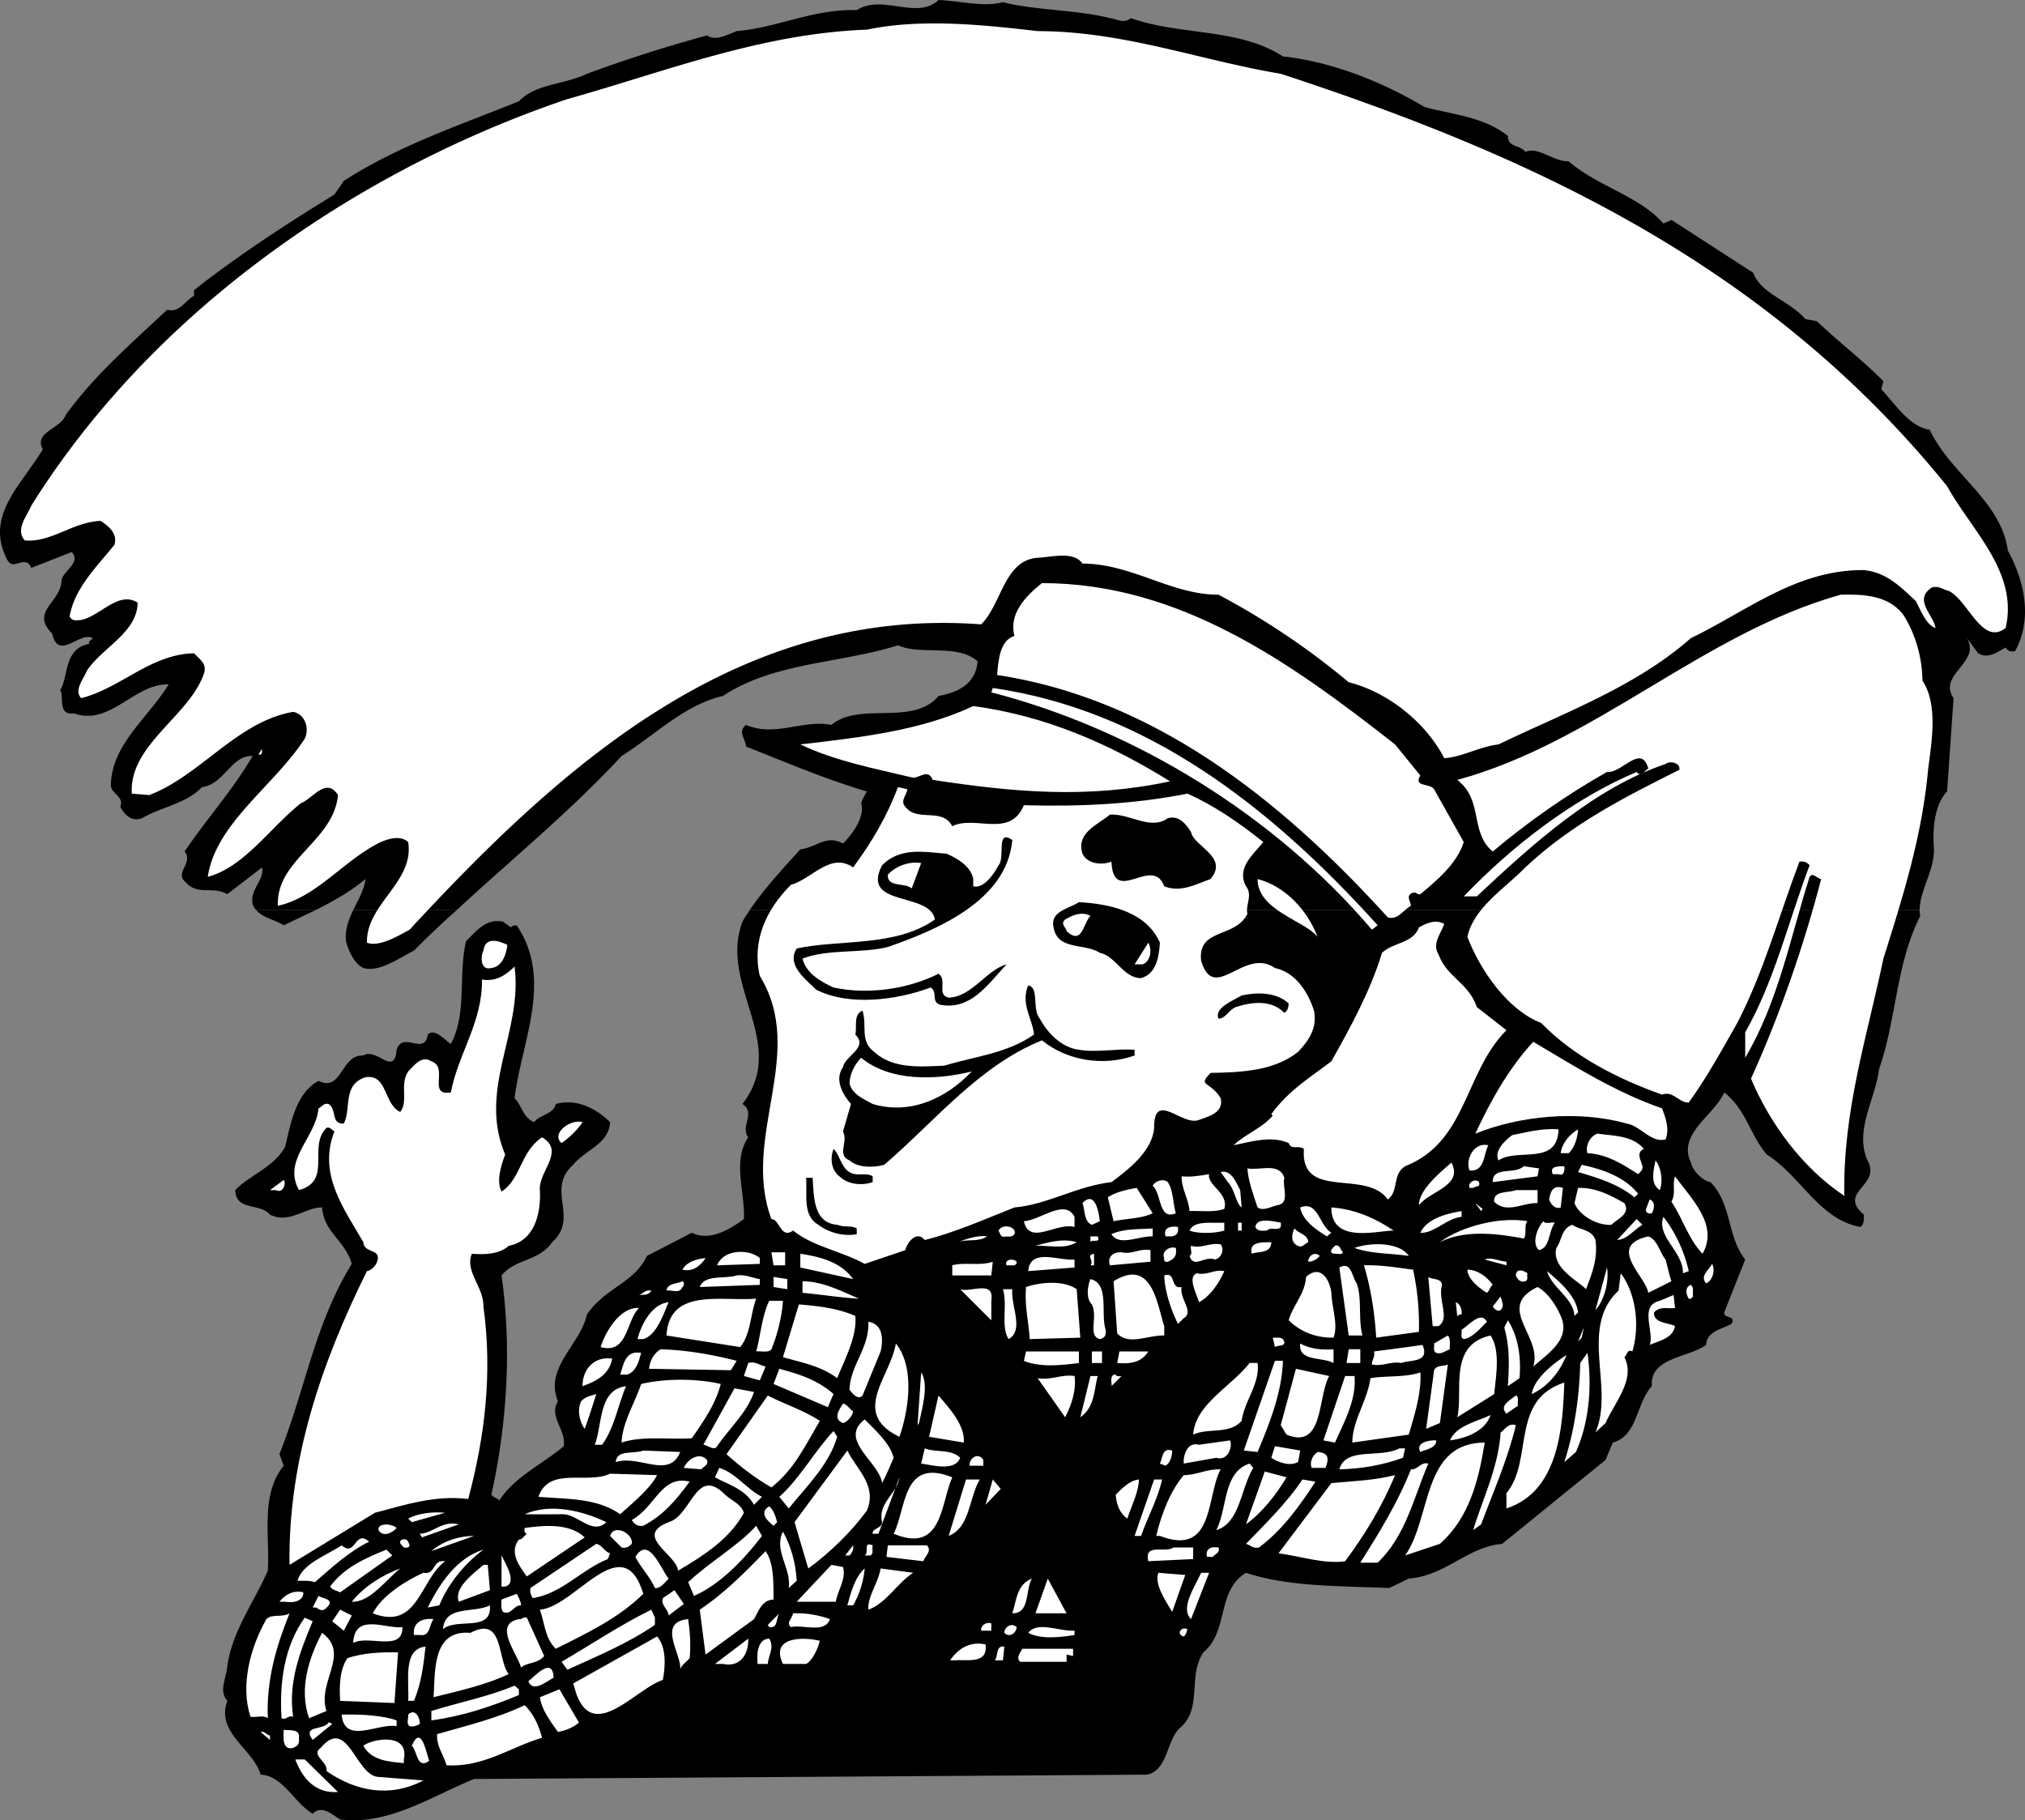
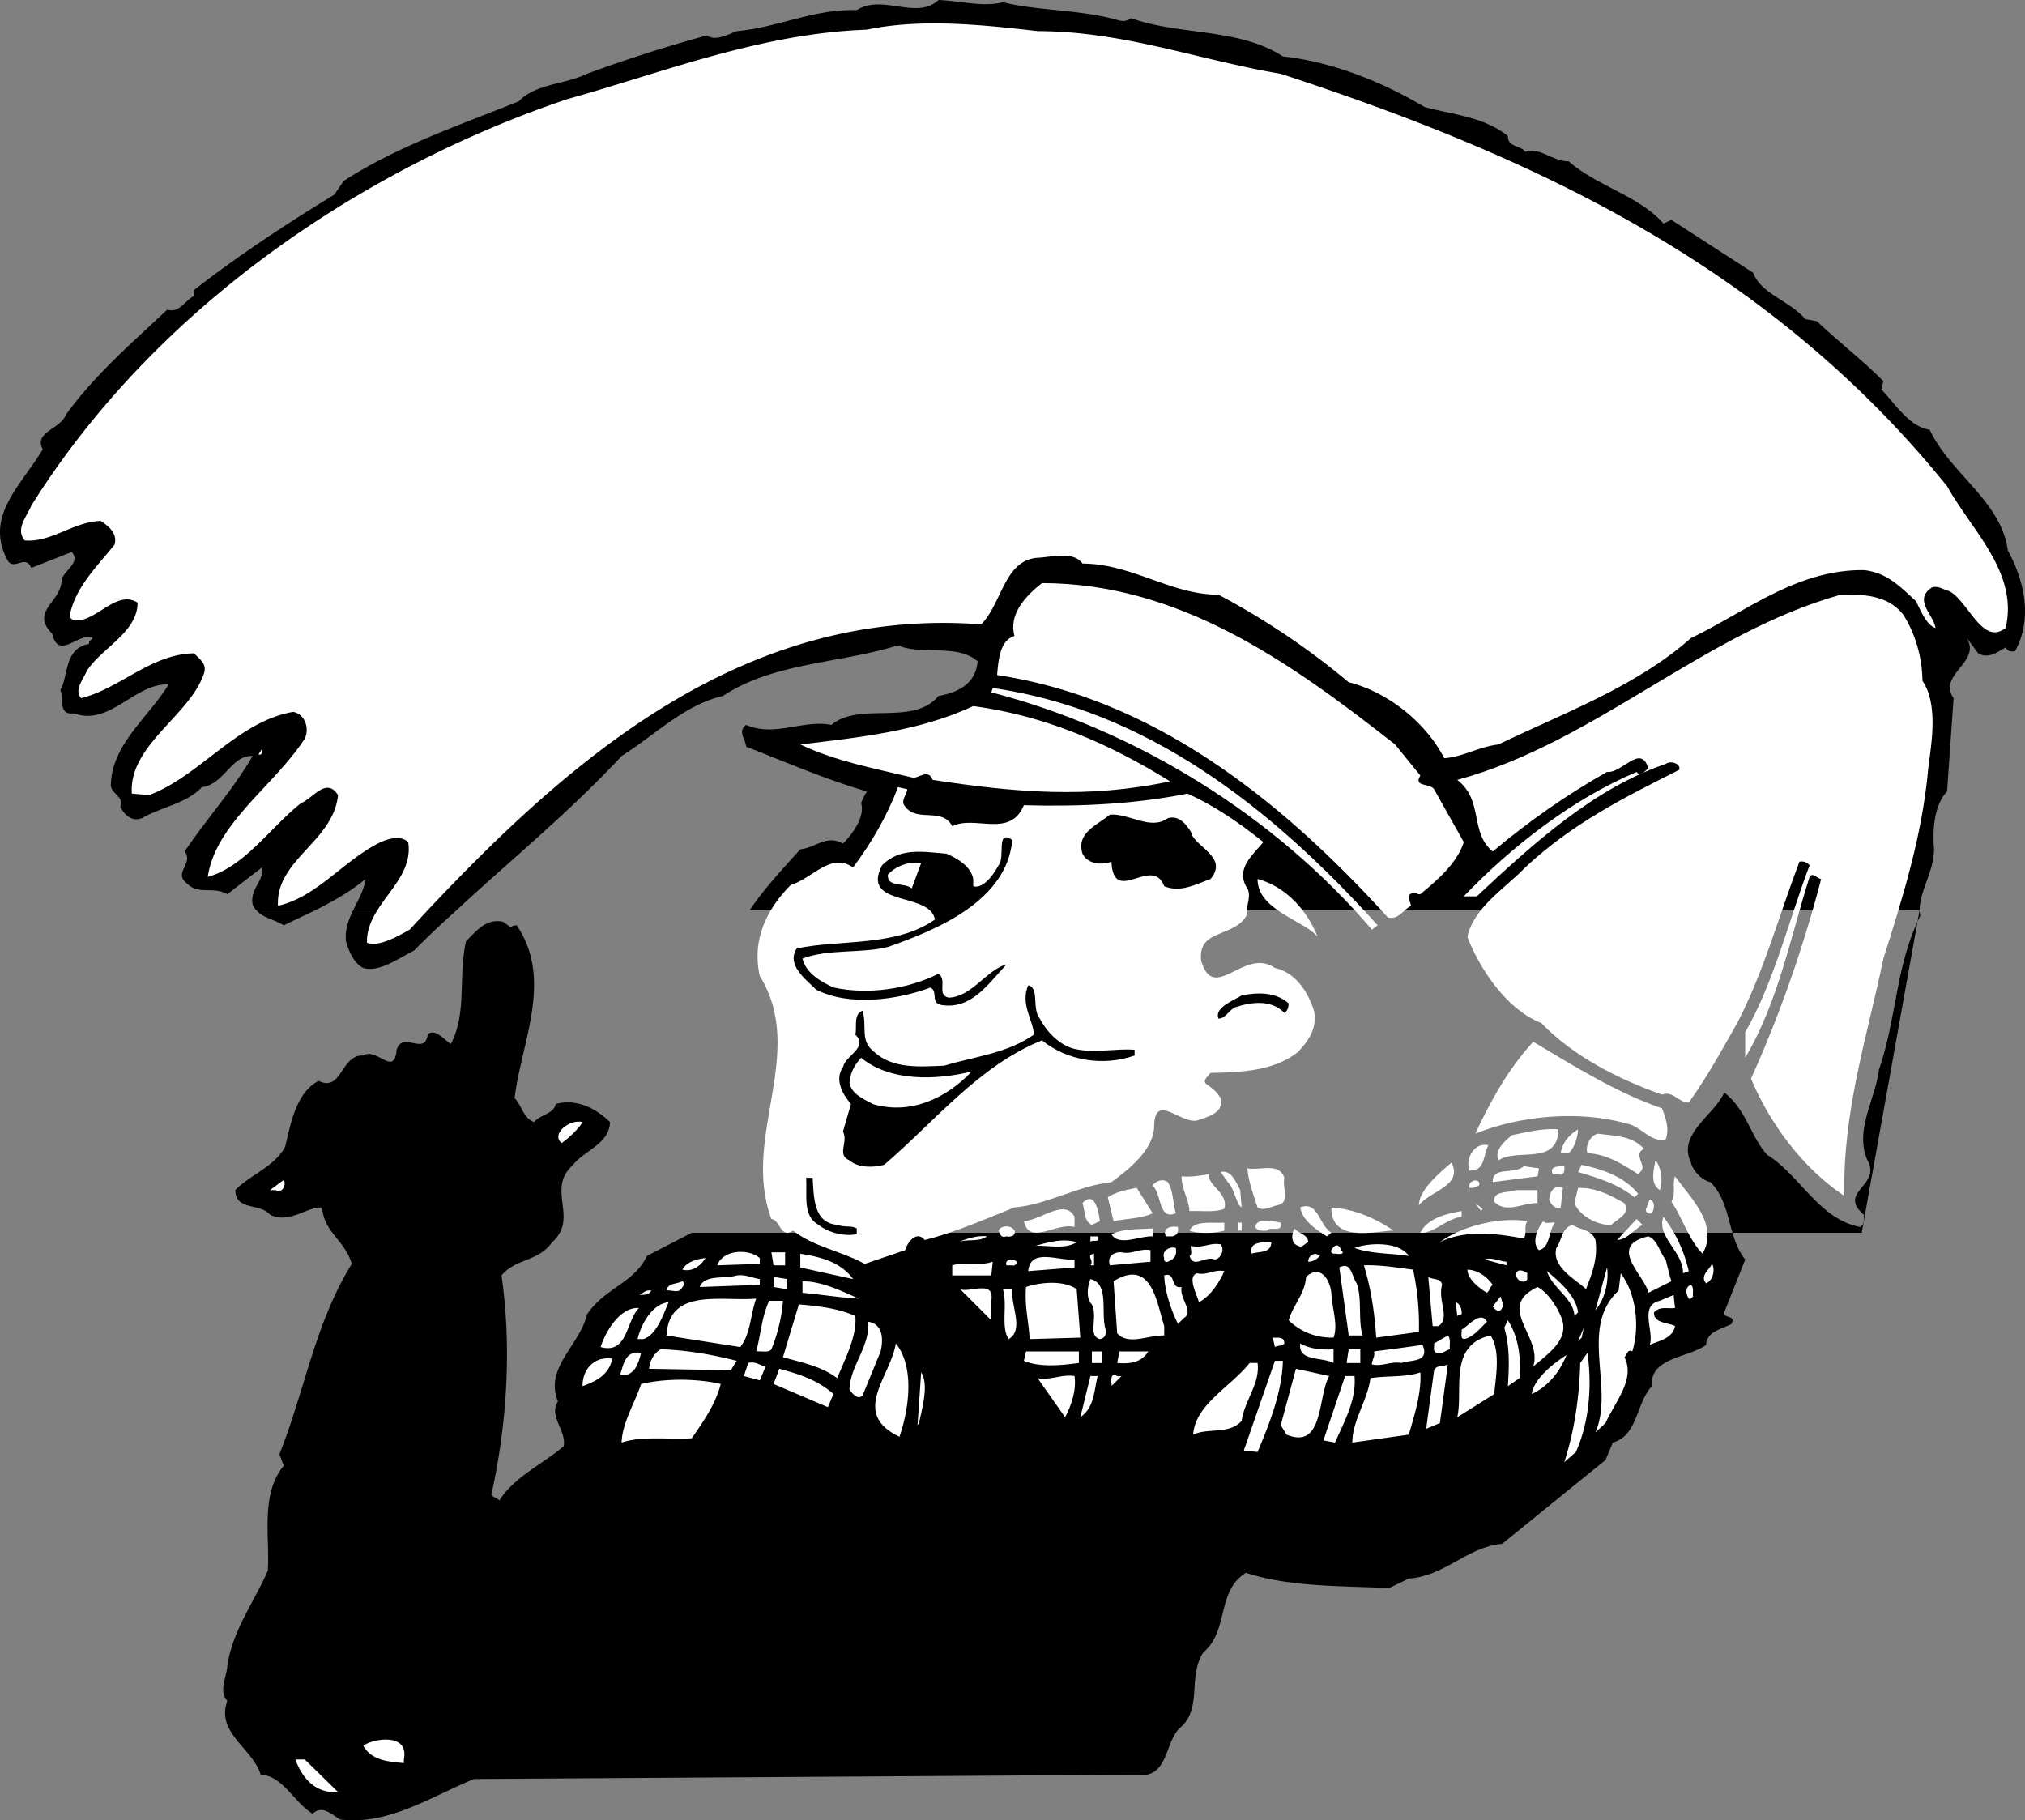
<svg xmlns="http://www.w3.org/2000/svg" width="279.893" height="251.61">
  <rect width="100%" height="100%" fill="#808080" stroke="none" />
-   <path d="M43.621 125.8c-1.492.716-2.972 1.4-4.402 2.098-1.277-.808-2.879-1.015-3.8-2.097h8.202m19.5-.001a127.099 127.099 0 0 0-5.902 5.598c-2.223 1.125-4.824 3.028-7 2.403-1.223-.578-2.023-2.278-2.398-3.703-.168-1.602.375-3.004 1-4.297h14.3m202.199-.001c.024.25.04.536.098.798-3.422 6.828-3.222 14.027-5.699 21.203-.523 4.222-3.426 8.422-1.598 12.597 1.973 3.528-4.226 4.325-.5 7.5-.027.727.075 1.325-.5 1.7-5.726-1.075-8.226-7.075-12.902-10-2.324-2.672-2.824-6.172-5.898-8.598-1.325 3.125-6.528 5.723-4.602 9.7.277 1.226 1.676 2.523 2.7 2.698 2.976 3.028 2.277 7.528 4.8 10.7l-2.898 7.3c-.125.926 1.675.325 1 1.602-1.325.723-3.426 1.023-3.5 2.898-2.528 1.825-7.825 1.727-7.5 5.7-2.227 2.425-1.926 6.828-5.403 7.8l-1 2.403-14.297 11.597c-4.828.426-7.828 4.426-12.902 4.801l-2.7 1.301c-6.823-.277-14.023-.176-19.8-2.102-4.125 2.528-2.324 8.028-5.898 11-2.227 3.426-.028 7.825-3.301 10.5-1.824 1.825-1.625 5.825-4.5 6.403l-93 .597c-5.926 2.426-11.824 6.426-18.5 5.602-1.125-.676-2.524-2.074-3.801-.8-2.523-1.477-4.125-5.274-7.2-5.4-1.023-3.577-6.226-5.777-4.6-10.202-1.223-1.375-.126-3.172 0-4.797.675-4.875 3.675-8.778 5.6-13.203.274-4.973-1.023-10.575 2.2-14.5L38.621 201c3.575-8.977 4.875-17.977 10-26.3-.925-3.274-3.828-4.274-4.101-7.802-2.227-.074-4.524 2.325-7.2 1-1.425-1.675-4.726-.472-4.8-3.398 1.976-2.074 5.375-3.176 6.898-6 .778-3.277 1.477-7.375 4.602-9.102 3.273 1.625 3.074-3.675 6.199-3.5 1.875-1.175 4.277 3.028 4.602-.8.875-2.672 3.875.925 4.3-2.098.973-.977 2.375.824 3.2 1.3 2.273-4.374.972-9.277 2.097-14.202 1.477-1.473 2.778-3.172 5.102-2.7l1.101.801c.172-.273.473-.273.797-.3 5.078 7.527.676 16.027-.297 23.902.973.922 1.172 2.722 2.7 3.297.875-1.075 2.675-1.075 3-2.5 2.773-.774 5.472.527 7.5 2.5-.125 3.027-3.426 3.828-5.102 5.902-3.824 3.426.875 7.324-2.898 10.7-1.926 2.726-5.028 2.226-7 4.6 1.472 10.325.675 20.923-1.403 30.298.278.425.778.425 1.102.8 2.074-3.273 6.074-5.074 8.898-7.5.375-2.273-2.125-4.074-.797-6.199-1.925-4.676 3.075-7.773 4-12 2.575-3.773 6.473-4.273 8.297-8.101l6.203-3.2c2.473 1.227 5.274-.472 7.2-1.898.175-3.777-1.625-7.977.597-11.3-1.125-1.477 1.078-3.376-.797-4.602 6.473-8.375-3.328-16.375 0-25.2.301-.535.653-1.09 1-1.597h161.7" />
+   <path d="M43.621 125.8c-1.492.716-2.972 1.4-4.402 2.098-1.277-.808-2.879-1.015-3.8-2.097h8.202m19.5-.001a127.099 127.099 0 0 0-5.902 5.598c-2.223 1.125-4.824 3.028-7 2.403-1.223-.578-2.023-2.278-2.398-3.703-.168-1.602.375-3.004 1-4.297h14.3m202.199-.001c.024.25.04.536.098.798-3.422 6.828-3.222 14.027-5.699 21.203-.523 4.222-3.426 8.422-1.598 12.597 1.973 3.528-4.226 4.325-.5 7.5-.027.727.075 1.325-.5 1.7-5.726-1.075-8.226-7.075-12.902-10-2.324-2.672-2.824-6.172-5.898-8.598-1.325 3.125-6.528 5.723-4.602 9.7.277 1.226 1.676 2.523 2.7 2.698 2.976 3.028 2.277 7.528 4.8 10.7l-2.898 7.3c-.125.926 1.675.325 1 1.602-1.325.723-3.426 1.023-3.5 2.898-2.528 1.825-7.825 1.727-7.5 5.7-2.227 2.425-1.926 6.828-5.403 7.8l-1 2.403-14.297 11.597c-4.828.426-7.828 4.426-12.902 4.801l-2.7 1.301c-6.823-.277-14.023-.176-19.8-2.102-4.125 2.528-2.324 8.028-5.898 11-2.227 3.426-.028 7.825-3.301 10.5-1.824 1.825-1.625 5.825-4.5 6.403l-93 .597c-5.926 2.426-11.824 6.426-18.5 5.602-1.125-.676-2.524-2.074-3.801-.8-2.523-1.477-4.125-5.274-7.2-5.4-1.023-3.577-6.226-5.777-4.6-10.202-1.223-1.375-.126-3.172 0-4.797.675-4.875 3.675-8.778 5.6-13.203.274-4.973-1.023-10.575 2.2-14.5L38.621 201c3.575-8.977 4.875-17.977 10-26.3-.925-3.274-3.828-4.274-4.101-7.802-2.227-.074-4.524 2.325-7.2 1-1.425-1.675-4.726-.472-4.8-3.398 1.976-2.074 5.375-3.176 6.898-6 .778-3.277 1.477-7.375 4.602-9.102 3.273 1.625 3.074-3.675 6.199-3.5 1.875-1.175 4.277 3.028 4.602-.8.875-2.672 3.875.925 4.3-2.098.973-.977 2.375.824 3.2 1.3 2.273-4.374.972-9.277 2.097-14.202 1.477-1.473 2.778-3.172 5.102-2.7l1.101.801c.172-.273.473-.273.797-.3 5.078 7.527.676 16.027-.297 23.902.973.922 1.172 2.722 2.7 3.297.875-1.075 2.675-1.075 3-2.5 2.773-.774 5.472.527 7.5 2.5-.125 3.027-3.426 3.828-5.102 5.902-3.824 3.426.875 7.324-2.898 10.7-1.926 2.726-5.028 2.226-7 4.6 1.472 10.325.675 20.923-1.403 30.298.278.425.778.425 1.102.8 2.074-3.273 6.074-5.074 8.898-7.5.375-2.273-2.125-4.074-.797-6.199-1.925-4.676 3.075-7.773 4-12 2.575-3.773 6.473-4.273 8.297-8.101l6.203-3.2h161.7" />
  <path d="M35.418 125.8c-.226-.23-.39-.48-.5-.8-.422-2.074 1.676-3.375 1.301-5.102l-4.8 3.7c-2.024-1.172-4.024.226-5.7-1.598-1.723-1.375 1.074-2.676-.2-4.3 3.075-4.575 6.575-8.376 9.4-13.2-2.923-.176-3.923 3.926-7 4.3-2.223 2.325-5.626 2.723-8.298 4.298-1.425.527-2.425-.473-3-1.598.575-1.375-1.226-1.777-1.3-2.902.074-5.672 5.074-9.274 8-14-4.727-.172-8.125 5.828-13.102 4-2.324.328-1.324-2.375-1.898-3.2 1.175-1.875.472-5.773 4-6.398-.125-.375.375-.574.5-.8-1.825-.977-4.727 3.226-5.602-.602-3.125-3.172 1.277-4.274 1.3-7.5.376-1.274 2.677-2.375 1.4-3.797L4.32 78.5c-.825-1.977-2.426.523-3.301-1.102-3.227-6.074 1.976-10.375 4.898-15.3-1.324-2.375 2.477-2.774 3.203-4.797 4.075-5.578 8.973-9.778 14-14.5 1.672.523 2.473-1.278 3.7-1.903v-.8c6.074-4.774 12.972-9.274 19.398-13.2l1.3-1.898c7.575-4.875 15.977-7.676 24.2-11 2.375-2.477 6.277-2.277 9.402-3.8a200.878 200.878 0 0 1 16.6-5.303c1.176.825 2.777-.074 4.102-.597 5.675-.477 10.574-3.078 16.597-2.903C121.996-.875 126.696 2.824 129.72 0c2.977.125 6.277 1.023 8.902.3 4.375 1.126 9.973 1.024 14.797 2.2.977.125 1.875.824 2.903 0 6.675 2.426 14.875 1.324 21 5.3 6.773.723 13.773 3.524 19.597 7 3.778 1.024 8.176 1.325 11.5 4-.023 1.626 1.778 1.223 2.403 2.2 1.875-.777 3.773 1.324 6 1.3 4.074 3.524 9.675 4.723 13.097 8.598l1.102-.5 11.3 7.301c1.075 2.926 4.973 3.824 7.2 6.399l1.601.3c2.973 2.825 6.375 5.426 9.2 8.301l-.301 1.102c1.773 1.824 3.875 5.222 6.699 5.597 2.875 6.125 9.875 9.825 10.8 16.7 2.274 4.125 3.477 9.425 1 13.902-.523.125-1.023.023-1.3-.5-1.125.625-2.426 1.625-3.8.8l-1.798-2.402c2.672 3.528-3.925 5.227-1.601 8.602l-.899 12.898c-1.828 1.926-2.027 5.426-1.8 8-.028 3.118-1.93 5.547-2 8.403h-161.7c2.032-3 4.61-5.762 7-8.403 2.274-.273 3.575-2.074 5.899-.8 1.375-1.375 3.074-3.774 2.5-5.598a9.71 9.71 0 0 1 .8-1.602c-5.726-1.675-11.527-4.175-16.699-6.199-.027-.976-1.226-2.074 0-3 3.973 1.727 7.875-.773 11.797 0 3.875-3.273 11.278.227 14.801-4 2.676-.476 5.176-1.676 5.402-4.8-2.828-2.473-7.828-.774-11-2.2-8.027 2.524-17.125 2.324-24.203 7-5.324 1.227-9.422 5.426-14 8.301-7.3 7.855-15.265 14.309-22.797 21.3h-14.3c.71-1.468 1.52-2.816 1.699-4.3-2.188 1.816-4.54 3.11-6.899 4.3h-8.203" />
  <path fill="#fff" d="M143.418 4.3c11.977.024 22.375 4.024 33.602 5.9 33.976 11.124 67.074 26.023 92.101 57 3.473 6.226 9.875 11.925 8.098 19.6-3.223 2.524-5.125-3.675-7.8-5.1-.825-.177-1.423-.774-2.4-.5-2.624 1.726.274 3.823.5 5.6-1.226-.374-2.023-2.374-2.698-3.702-2.325-2.172-4.125-3.973-7.2-4.297-9.328-.078-16.226 5.722-23.902 9.398-7.625 6.727-17.523 10.324-26.598 14.7-2.726.324-4.925 1.726-7.5 1.902-2.625-5.078-7.925-9.176-13.203-10.5a103.75 103.75 0 0 0-18-12.102c-6.523.024-11.922-4.273-18.797-4.3-1.226-1.774-4.328-.876-6.203-.801-4.625.328-4.922 6.328-7.797 9.203-33.226-2.477-57.425 18.824-79 42.199-1.828 1.023-4.328 2.426-5.902 1.8-.125-5.374 6.574-8.374 5.7-13.902-1.024-.972-2.723-.472-3.798 0-5.027 2.426-8.828 7.625-14.203 8.801-.324-6.375 7.676-8.875 8.301-15.3-1.625-2.575-3.523.527-5.098 1.101-4.328 3.426-7.828 8.824-12.902 10.2 1.074-7.376 9.176-12.575 13.402-19.102.672-1.375.075-3.375-1.601-3.7-7.727 1.325-12.824 8.825-19.899 11.5l-2.402-.199c-.426-6.773 8.074-10.773 10-16.699.375-1.277-.625-1.875-1.398-2.7-6.028.126-10.125 4.825-15.602 6.2-1.023-1.074.277-2.574.8-3.8 2.075-3.177 6.977-5.274 7-9.4-2.624-1.675-5.124 1.825-7.8 2.4-.625.023-1.223.226-1.598-.5.672-3.876 3.672-6.774 6.2-9.9.472-1.577-.825-2.577-1.903-3.3-3.824.125-6.824 3.023-10.5 2.7-1.324-1.575.278-3.274.903-4.802C21.395 42.625 49.895 23.324 78.418 13.7c13.477-3.773 26.778-9.074 41.403-9.601 7.472-1.575 16.074-.672 23.597.203" />
  <path fill="#fff" d="m192.82 102.898 3.5 4.301c-1.027 1.625 1.376 1.024 1.899 1.899l4.102 7.3c-.926 2.926-3.625 5.227-6 7.2-.426.125-.625-.375-1-.2-1.125.325-.325 1.227-.301 1.801-1.125.625-1.824 2.024-3.2 1.602-15.226-16.778-32.726-30.278-54-33.5.176-2.078.376-4.778 2.399-5.403-.824-2.972 1.477-5.472 3.8-7.3 18.977.027 34.177 10.828 48.802 22.3" />
  <path fill="#fff" d="M263.02 84.898c1.773 2.727 2.676 6.125 2.699 9.2 2.176 3.226 1.277 8.425.8 12.101-.823 9.324-3.523 17.824-6.198 26.301-2.227 10.723-5.625 21.023-5.403 32.8-5.824-3.874-10.324-10.077-12.898-16.202 3.976-8.774 7.273-18.274 9.699-27.598-.625-.074-1.125-.977-1.598-.3-2.625 8.226-4.328 17.323-8.902 25v-3.5c4.074-7.177 5.977-15.376 8.902-23.102-.425-.473-.828-.575-1.402-.5-2.824 7.425-4.926 15.226-8.598 22.3-2.125 3.727-4.125 7.426-6.703 11-1.422.028-2.125-1.675-3.699-1.097-6.125-2.176-12.223-5.278-16.7-9.903-4.624-1.773-8.425-7.273-10.198-11.898.875-4.074 5.175-6.676 8-9.602 6.472-6.074 13.875-9.773 21.3-13.5.172-.972-1.328-1.273-1.902-.8-9.824 3.328-18.223 10.925-26.098 18.3h-1.8c6.675-6.972 15.074-13.472 23.898-17.199.477.727 1.074-.074 1.602-.5-1.028-3.476-3.625.727-5.7.5-5.527 3.125-10.828 6.824-15.8 11-3.227-2.676-1.227-7.074-4.903-9.898 19.078-5.176 33.977-20.278 53-25.602 2.977-.074 6.477.024 8.602 2.7m-72.602 42.999-.797.602c-13.425-15.777-32.726-27.676-52.601-32.8l.199-.602c21.074 3.027 38.277 16.226 53.2 32.8" />
  <path fill="#fff" d="M161.719 108c-11.324 2.426-21.523 1.523-32.8-.2-.626-1.577-1.825-.277-2.7-.3-5.324-1.277-10.723-2.277-15.598-4.602 8.274-.972 16.575-1.875 23.899-5.3 9.976 1.328 18.875 5.226 27.199 10.402M36.02 104.3h-.301l.5-.8c-.023.324.074.625-.2.8" />
  <path fill="#fff" d="M125.418 109.098c-.125.828-1.023 1.625-.297 2.402 1.672 2.223 5.075.023 6.5 2.7 3.172-1.575 7.973 1.726 9.899-2.9 7.875.223 15.476-.175 22.601-1.6 3.672 1.624 7.172 4.023 10.5 6.698-1.527 1.825-3.726 3.625-2.402 6.102.977 1.223-.125 2.723.2 3.8-1.626 3.423-6.923 1.923-6.4 6.5 1.774 6.024 5.977-1.976 10.2 1 2.875.626 4.574 3.325 5.402 5.9.473 2.425-.726 4.124-2.203 5.698-3.324 2.625-7.722 2.825-12.097 2.903-.426.523-1.227 1.125-.5 1.597.875.625 1.375 1.028 1.898 1.903.477 2.023-1.723 2.523-3 3-2.324.922-6.223-4.176-6.2 1.097-.226 3.227-3.624 5.825-5.898 7.5-4.726.528-8.925 3.125-13.402 3.5-4.125 1.625-8.125 3.426-12.398 4.5-1.125-1.375-2.426.325-2.7 1.403l-5.601 1.898c-3.227-1.773-7.125-2.375-9.899-4.601-1.726 1.226-1.828-1.575-3-1.598-4.226-11.375 4.973-22.875-1.601-33.602-1.125-4.875.875-9.175 4.3-12.597 2.876-.778 5.473-4.578 8.598-2.403 2.578-3.472 4.676-7.074 6.203-11.097l1.297.297" />
  <path d="M161.418 113.098c1.578-.473 2.578.925 3.203 1.902.375 2.023 5.274 3.426 2.7 6.5-2.028.723-4.125 1.926-6.403 1-1.625-4.375-7.023 2.824-7.297-3.402-1.328.527-3.328.328-4-1.098-.925-2.875 2.075-3.977 3.797-5.402 2.778-.172 5.578 2.226 8 .5m-21.5 3c-.722 8.425-10.422 12.425-17.199 14.8-3.723.926-8.223.227-11.8 1.602.476 2.023 2.577 3.223 4.3 4 4.777 1.023 10.277.223 14.5-1.902 1.277.828-.324 2.925 1.402 3.3 3.172-.074 5.274-3.875 8-4.597-2.625 2.824-4.925 6.324-9.101 5.597-1.426-.375-.324-1.773-1.399-2.398-4.625 1.723-11.226 2.625-15.8.3-1.625-1.577-4.125-3.476-2.7-5.702 5.973-1.274 13.672-.172 19.098-4-.625-3.875-10.324-1.672-7.3-7.5 2.476-2.473 5.577-1.875 8.902-1.598 1.472.625 3.375 1.723 3.699 3.5v1c1.375.426 2.875-1.676 3.5-2.902.976-1.075-.426-5.075 1.898-3.5" />
  <path fill="#fff" d="M126.02 122.8c-1.024-.874-3.426-.077-3.301-1.902 1.176-1.273 3.074-1.875 4.602-1.597l-1.301 3.5m56.101 6.699c-1.828-2.277-8.328-3.676-8.3-8 3.875 1.023 6.875 4.324 8.3 8" />
-   <path d="M160.32 130.3c-.124 2.024-.527 4.325-2.601 4.9-2.426.023-3.523-3.075-5.7-3.5-2.124-1.376-5.823-.274-6.398-3.5-.527-2.274 2.172-2.575 3.5-3.5 4.075.226 9.274 1.226 11.2 5.6" />
-   <path fill="#fff" d="M150.719 126.598c-1.023 1.027-1.125 4.125-3.3 2.101-.024-.476-.923-.976-.2-1.601.977-.575 2.277-1.172 3.5-.5m48.902 1.102c-.425 1.323-1.726 2.726-.8 4.198 1.175 3.227 4.175 3.926 5.3 7.301l4.098 3.2c-5.824 5.824-5.426 15.425-14 18.8-1.824 1.125-.824 3.426-2.398 4.602-3.028-4.278-12.125.222-11.602-7-.824-.578-1.723.222-2.098-.801-2.425-1.074-5.226-.176-7.601.3 1.476-1.476 3.976-2.374 5.398-4.1l-.199-.2c2.375-3.277 5.375-5.074 8.3-7.3 2.677-4.774 5.376-9.677 7-15 1.575-1.477 4.274-1.274 5.102-3.5.973-.575 2.274-1.177 3.5-.5m-129.5 2.898c-.125 1.328-.726 3.027-2.203 3.203-1.523.422-1.523-1.578-1.097-2.403.273-1.972 2.074-1.375 3.3-.8m87.797 2.702h-1.097l1.898-3c.574 1.024.277 2.626-.8 3M69.82 159.598c-.624 1.625-1.226 3.726-.5 5.101 2.676-1.676 2.575-5.476 5.598-7.5 3.278 1.926-.523 4.727-.297 7.301.172 3.223-.726 7.023-4.3 7.7-1.325 1.226-3.528 1.226-5.102 1.1-1.023 2.423 1.676 4.626 1.602 7.298 1.273 9.328.175 18.027-2.102 26.601-4.523-.574-8.824.824-12.898 1.899L40.02 216.3c-.227-14.477 4.476-28.078 10.699-40.602.574-.074 1.176-.676 1.402-1.3.672-1.876-1.828-1.075-1.902-2.7-2.625-4.574-6.324-9.375-4-15.3-.426-.274-.625-.676-1.098-.5-2.625 2.624.875 7.324-3.8 8.601-2.325-4.176 2.375-7.277 2.699-11.3.476-.177.676-.774 1.398-.602 1.176.726.278 2.828 2.102 2.703 1.074-2.078-.227-5.375 3-6.403 3.074-.472 2.476 3.727 4.8 4.801 1.176-1.476-.124-3.773 1.098-5.601.875-.875 1.875-2.274 3.203-1.399 2.473.824-.625 4.824 2.7 4.301.972-5.277 4.375-9.676 4.3-15.602 1.875.325 3.274-.574 4.5-1.8 1.172 9.027-5.125 16.925-1.3 26" />
  <path d="M143.719 140.8c1.074 2.024 3.074 4.024 5.402 4.298 2.375.425 5.172-.172 7.7 0v.8c-4.325 1.528-9.325.727-12.801-2.097-8.727 3.523-14.727 11.125-21.801 17.199-1.523.426-3.625.426-4.8-.602-1.825-.773-.126-2.472-.9-4l1.102-3.8c-1.125-1.274-2.328-3.375-1.101-5.098.273-1.574 3.574-2.676 1.699-4.5.277-1.074-.324-2.777 1-3.3.676 2.226-.426 4.124 1.602 5.698 2.675 2.426 6.472 2.028 9.699 1.903 4.176-1.278 8.676-1.676 12.398-4.301-.125-1.977-1.922-4.277-.797-6.8 1.575.323.473 3.226 1.598 4.6m34.402-2.1c-.027.523-.125 1.023-.601 1.3-1.727-1.777-4.324-1.574-6.7-.8-.925.323-1.425 1.624-2.402 1.6-.625-1.476 1.977-2.476 3.203-3.202 2.172-.473 4.774-.473 6.5 1.101" />
  <path fill="#fff" d="M229.719 153.2c.477 1.226 1.074 2.823.5 4.3-2.023.523-3.426-1.875-5.398-2.2-6.625-1.874-14.825-1.077-20.903 1.4 2.078-4.477 4.578-8.977 8-12.7 5.778 3.426 11.477 7.023 17.801 9.2m-95.399-5.102c-3.624 3.828-8.624 6.027-13.699 4.5-1.226-.672-2.925-1.375-3.203-2.899.078-1.375.676-2.476 1.602-3.5 3.976 3.324 10.375 3.125 15.3 1.899m-53.8 7c-.524.925-2.024 2.328-2.899 2.902-1.527-1.277 1.172-3.375 2.899-2.902" />
  <path fill="#fff" d="M215.418 156.098c-.125 5.125-5.722 2.527-8.297 4.3-.625-1.273.774-2.675 1.899-3.5 1.976-.375 3.976-.972 6.398-.8m1.402 3.3h-1.101c.176-1.375 1.176-2.574 2.402-3.3-.027.726-.328 2.425-1.3 3.3m10.398-.598c-1.125.524-.426 1.524-.2 2.4.075.523-.323.823-.6 1.1-2.126-1.374-4.325-2.777-7-2.902-.325-.875.277-2.375 1.402-2.699 2.273.324 4.773.227 6.398 2.102m-21.5-.501c-.723 1.325-.426 3.626-2.598 3.5-.625-1.476.575-3.976 2.598-3.5" />
-   <path d="M118.219 162.3c.777.126 1.676-.175 2.402.298v.8c-1.527.528-3.425.325-4.601-.8-1.125-.875-1.324-2.473-.801-3.797.977.922 1.074 3.222 3 3.5" />
  <path fill="#fff" d="M229.418 164.5c-1.422-.875-.824-2.875-.597-4.102.773.926 1.074 2.825.597 4.102m-33.297 2.098c-.027-1.973 2.575-4.274 4.5-5.899 1.672 3.227-3.027 3.926-4.5 5.899M226.418 165l-.5.5c-2.324-1.875-5.023-2.676-7.797-3.5l.5-1c2.875.625 5.875 1.625 7.797 4m-13.898-2.402-6.2.8c-.027-2.273 2.973-.972 4.301-2.199l2.098.301-.2 1.098m3.7-1.398c.074.523-.023 1.425-.8 1.1h-.798c-.527-1.175.875-1.077 1.598-1.1m-38.699 1.6c-.324 1.325.875 3.524-1 3.798-.926.226-1.926.828-2.7.3-.527-1.574-1.324-3.773-1.402-5.398 1.778.324 4.375-.875 5.102 1.3m-6.102 1.7.203 2.398c-.828-.574-.925-2.472-1.902-3.5l-1-1.398c1.477-.375 2.176 1.523 2.7 2.5m-4.298-2.2c-.328 1.524 2.774 2.626 2.098 4.798-1.426.527-3.223.226-4.8.3-.126-1.675-1.126-3.074-1.098-4.8 1.273.125 2.472-.075 3.8-.297M235.32 173.3c-1.925-1.976-2.726-4.874-4.3-7.202.676-1.172.074-2.375.5-3.5 2.273 3.125 6.074 6.726 3.8 10.703" />
  <path d="M112.32 162.8c.176 2.626.075 6.223 3.399 6.5 1.176.423 1.875.024 2.7.5v.798c-1.723.328-3.825-.172-5.298-1.297-2.226-1.278-1.527-4.078-1.703-6.5h.903" />
  <path fill="#fff" d="M38.121 164.5h-.8l1.898-1.402c.375.527-.125 1.925-1.098 1.402m124.399 3.2c-2.426 1.023-1.926-2.677-3.2-3.802.274-.574 1.376-1.074 2.098-.5.778 1.227.676 2.825 1.102 4.301m41.898-4.301c.278.727-.523.528-.797.801h-.5c-.328-.773.875-1.375 1.297-.8M159.32 167.7c-1.425.726-3.624.726-5.402 1.1l-.797-3.3c.973-.676 2.575-1.074 4-1.3l2.2 3.5m56.398-.802c-.824.325-1.426-.574-1.598-1.097.172-.977.473-2.078 1.899-1.602l-.301 2.7m8.801-.599c.875 1.524-.926 2.126-1.801 3-1.926.126-4.426-1.277-5.098-3l.5-2.1c2.473-.075 4.473 1.023 6.399 2.1m-12 0c-2.024-.077-4.324 1.524-6-.202-.125-1.575 1.976-1.172 3-1.598h3v1.8m-60.5 2.5-1.102.5c-1.125-.476-.922-1.976-1.297-3 1.774-1.874 2.274 1.423 2.399 2.5m76.3-1.1c-.425.124-.925-.075-.8-.602l.5-1.297c.875.324.574 1.422.3 1.898m-23.601-.301-.8-1.097 1 .797zm-21.301 3.5c-1.625-.972-3.422-2.273-3.699-4 2.477-.972 2.574 2.426 4.3 3.5l-.6.5M148.52 168.2v1.398c-2.524-.672-6.227 2.625-7-.797 2.375-.176 5.676-3.176 7-.602m44.101 1.899c-2.425.027-8.625 1.828-8.601-3.2 3.176.227 5.976 1.426 8.601 3.2m9.399-2.7v.801c-2.125.227-3.824 2.324-5.7 2.2.973-2.075 3.876-2.676 5.7-3m31.398 8.301-.797.3c.075-2.977-3.726-5.074-2.703-7.8 1.778 2.323 2.875 4.823 3.5 7.5m-22.297-6.9c-.527.626-.027 1.723-.5 2.4-3.527-.677-8.125-1.274-11.601.5 2.773-2.075 8.074-3.575 12.101-2.9m15.899.5c-1.227.723-2.125 2.024-3.5 2.098l2.699-2.898.8.8m-49.999-.3c.273 1.523-1.426.426-1.899 1.098-.625.027-1.328.125-1.601-.5.176-1.375 2.476-.774 3.5-.598m37.898 0c-.922 1.223-.625 3.426-2.199 3.8-1.023-.874-.324-2.976.602-4 .273.423.972.126 1.597.2m-45.699 1.098c-1.426.425-3.723.425-4.8 0 .675-1.473 3.077-.973 4.8-1.098v1.098m2.402 0h-.5V169h.5v1.098m48.899 1.3c.375 2.625-.524 4.727-1.301 6.801-1.125-1.176-4.824-2.976-4.098-5.699.774-1.074.672-2.676 2.2-3.2 1.074.723 2.675.626 3.199 2.098m-80.301-1.3c.277.726-.625.925-1.098.8-.828.227-.828-.273-1.101-.8.375-.774 1.773-.774 2.199 0m22.601-.5c.075.828-.124 1.125-.8 1.3h-.899c-.425-1.175.672-1.472 1.7-1.3m-3.501 1.3c-1.925-.074-4.624 1.426-5.699-.3 1.672-.774 3.672-.672 5.7-.797v1.097m21.499.802c-.527.226-.824.823-1.402.5-1.023-.376-.922-1.575-.5-2.4.578.723 1.875.825 1.903 1.9m-44.403-.802c-1.125.825-2.824.325-4 .801 1.176-.476 2.778-.976 4-.8m15.301-.001c.477 1.028-.824.325-1 .801v-.8h1m78.5 3.199c.277 1.027.477 2.027.8 3l-3.198 1.601c-.325-2.273-5.825-6.476 0-7.8 1.273.425 1.574 2.226 2.398 3.199M148.82 171.7c-1.624 1.023-3.824.425-5.699.5 1.774-.477 3.774-1.075 5.7-.5m26.898 0c-.023 1.624-1.824 1.226-2.7 1.6-.425-1.675 1.376-1.577 2.7-1.6m-7 .3c.574.723.074 1.926-.8 2.098-1.423-.575-2.923 1.328-3.5-.5.476-.274.077-.875.202-1.399 1.473.426 2.575-.476 4.098-.199m26 1.598c-2.523-.375-5.223-.274-7.5-1.098 2.074-.777 6.176-.875 7.5 1.098m-9.098-.5c-.125.425-.925.125-1.3.203-.727-.278-.125-.778.199-1.102.676-.273.773.625 1.101.899m-23.101-.598c.176 1.125-.227 1.523-1.102 1.898a.381.381 0 0 1-.5-.5c-.422-.972.778-1.675 1.602-1.398m-3.5 1.898-5.602.5c-.422-1.175.477-1.875 1.602-1.8 1.476.328 2.476-.575 4-.297v1.597m-54-.5v.801l-5.899.2c.875-2.274 4.473-2.274 5.899-1m3.5.999h-1.602l-.297-1.8h1.899v1.8m9.398 1.902-7.297-1.6v-1.9c2.774.423 5.575 1.126 7.297 3.5m32.801-1.902c.574-.675-.723-1.375.5-1.597v1.597h-.5m31.699-1.3c-.324.425-1.023.828-1.597.8-.028-.773.875-1.472 1.597-.8m-84.898.3c-.727 1.125-1.824 1.926-3.2 1.602.575-1.074 1.973-1.477 3.2-1.602m51 1.302-6.399.5c.274-3.274 4.274-1.376 6.399-1.602v1.101m59.699-.801v.5l-3-.8c.875-.375 1.977.226 3 .3m-67.699 0c.074.325-.324.625-.602.5h-.797c-.328-.875.973-.972 1.399-.5m-3.5 1.902h-5.399v-1.402c1.672-.472 3.875.125 5.598-.5l-.2 1.903m98.801 1.097c-.925-1.074.473-1.875.801-2.699.375.426.375 2.125-.8 2.7m-47.501 7.199h-1.902l-1.297-9.399c1.672-.875 1.672 1.125 2.399 2.2.773 2.124.176 4.925.8 7.199m7-9.098c.575 2.723.876 5.523.801 8.598l-5.902.8c-.223-3.472-.723-6.773-1.7-10 2.376-.074 4.575.325 6.802.602m25.199 5.598 1.601-5.899c.274 1.727-.226 4.324-1.601 5.899m-14.2-3.5c-.425.328-.425.828-.8 1.101-.926-.574-2.625-1.773-2.7-3.199 1.376.023 2.676.926 3.5 2.098m4.801-1.598c-.125.426.172.926-.3 1.098-.625.226-1.125-.274-1.301-.797.074-1.078 1.074-.676 1.601-.301m-41.902-.3c-.625 1.425-1.824 3.425-3.5 4.3-.324-1.176-1.625-3.477-.3-4 1.476.324 2.374-.574 3.8-.3m14.801 3c.074 2.124.976 4.425.3 6.198-2.425.028-4.527-.773-6.199-2.398.575-2.074 2.274-3.676 2.399-6 1.976-1.777 3.273.324 3.5 2.2m34.101 2.698-.5.5c-.125-2.472-3.125-3.875-3.8-6.199 1.675 1.426 3.972 3.324 4.3 5.7m7.5 5.401c-.726-.374-.726.524-1.101.798 1.574 3.027-1.324 6.226-2.602 9.101L220.52 198c2.676-6.176-2.324-14.477 3.199-19.602l.3-2.398c2.075 2.723 2.677 7.223 1.602 10.8m-120.601-10v.798l-8.301.3c.676-1.773 3.375-1.074 5.102-1.597 1.175-.176 2.074.324 3.199.5m58.3 1.097c-.324 1.625 1.774 3.426.301 4.301l-.8.801c-1.028-2.074-1.825-4.574-1.903-6.7 1.676-.577.778 1.923 2.403 1.598m-54.501.302-1.902-.302V176.5l1.903.3v1.4m52.097 5.1v1.298c-2.222-.075-4.922 1.425-6.5-.297l-.5-7.203c5.278-3.274 5.977 3.027 7 6.203m38.402-5.703c-.624 2.125 1.176 4.625-.5 5.703h-.8l-.602-6.801c.578.426 1.778.125 1.903 1.098M152.82 183.8c.075.825-.124 1.126-.8 1.298-1.727-.473-.227-2.973-1.102-4.797-.824-.778-.625-2.477-.199-3.5 2.676.625 1.375 4.722 2.102 7m-58.501-5.903c-.425 1.028-1.527.325-2.199.5.172-1.074 1.375-.875 2.2-1.3.273.125.273.625 0 .8m24.398 1.602c-2.125-.074-5.223-.574-7.8-.8v-1.602c2.874.027 5.476 1.425 7.8 2.402m30.101-1.3.5 6.698-7 .2c-.124-2.375-.726-4.575-.5-7.2 1.973-.675 5.176-.972 7 .301m85.2 1.001c-.227.226-.324.425-.602.3-.324-.477-.625-1.574.301-1.902.477.425.176 1.125.3 1.601m-18.3 2.699c1.477 3.227-1.824 5.227-3.8 7 1.374-4.175-5.325-8.175.6-11 1.376.727 2.575 2.528 3.2 4M137.02 179.8v2.7l-4.301-4.3c1.375.523 4.777-1.376 4.3 1.6m2.899-1.6c-.222 2.323 1.676 5.624-.5 6.898-1.125-1.672-.125-4.774-.797-6.899h1.297m-49.898.199c-.426.727-1.125.528-1.7.602.575-.176.876-.777 1.7-.602m141.5 2.402c-1.227.126-2.024-.277-2.899.598-.125 1.528 2.075 1.426 2.899 1.903-.324 1.722-2.227 2.023-3.5 2.597.676-1.773-1.524-5.472 1.398-6.097l1.903-.801.199 1.8m-24.102.298c-.523.226-.824-.172-1.097-.5l1.097-1.399c.176.824.578 1.227 0 1.899M104.52 179.5c-.824 2.223-.727 4.824-2.2 6.7l-10.199-1.602c.375-6.672 7.672-4.672 12.399-5.098m3.699.3c-.125 2.024-.723 4.626-1.598 6.7-.328.523-1.425.223-2.101.3.574-1.976.773-4.874 1.8-7h1.899m-15.801.2c-.722 1.625-1.625 4.523-3.5 5.098h-.797c.473-1.973 1.973-4.875 4.297-5.098m109.602 1.7c-.324-.075-.426.124-.602.198L201.22 180c.574.223.875.926.8 1.7m-83.801.198c.277 2.825-1.523 6.125-2.5 8.602-2.223-1.676-4.926-2.176-7.5-2.902l2.2-7.297c2.675.222 5.374.523 7.8 1.597M88.32 180.8c-1.824 1.825-1.527 6.423-5.3 5.4.574-1.876 2.574-5.575 5.3-5.4m117.2 1.9c-1.024 1.023-2.024 2.226-3.2 2.398-.527-.172-.226-.875-.3-1.297.976-.578 2.676-2.676 3.5-1.102m4.5 7.801-1.602 1.098c.176-2.875.278-5.375-.5-8.098l.5-1c1.375 2.125 1.875 5.023 1.602 8m-88.301-3.7-2.5 6.098c-.625.625-1.324-.175-1.8-.8.077-3.375 2.777-5.774 2.6-9.399 2.075.324 2.075 2.524 1.7 4.102m96.402-1.403.797-1.898-.297 1.398zm-17.703 1.102c-.722.223-1.125.723-1.898.5-.524-.277-.227-.875-.301-1.3l1.902-1.102c.473.527.172 1.328.297 1.902m6.102 6.2-5.102 3.198c.875-3.574-1.324-9.972 4.602-11.3 1.375 2.027.773 5.527.5 8.101m-29-6.999c-.324.425-.926.226-1.301.5l-.3-1.302c.777.028 1.577-.175 1.6.801m-53.199 12.899c-6.824-3.274-1.226-8.274-.5-12.899 2.676 3.324 1.774 9.227.5 12.899m60-12.098v1.898c-1.624-.875-4.925-.175-4.601-2.699 1.277.727 2.875.926 4.602.801m12.3-.602c1.075 2.528-1.828 2.028-2.902 2.5-1.523-.273-2.625.528-4.098.2-.027-.575.473-1.075.297-1.797 2.176-.278 4.477-.578 6.703-.903m-94.801 2.2-.8 1.3-11.301-.199c.074-1.074.676-2.176 1.602-2.699 3.675.125 7.074.723 10.5 1.598m86.199.3h-1.899l.297-1.898h1.602v1.898m-38.899 0c-2.425.325-5.425.625-7.601-.3l.3-1.297h7.301v1.597m3.199 0h-1.402v-1.597h1.403v1.597m6.398-1.598c-1.023 1.626-2.625 1.723-4.3 1.598l.3-1.597h4M88.621 187c-.328 1.125-.625 2.523-1.902 3h-1c.477-1.375.676-3.375 2.902-3m129.199 13.7-1.601 1.398c1.375-4.274 2.074-8.875 2.2-13.7l1-1.398c.675 4.824.175 9.723-1.598 13.7m-1.301-13.4c-.926 2.325-2.524 4.325-4.801 5.4.277-2.075 2.875-4.177 4.8-5.4m-131.898.5c-.425 2.223-2.226 3.126-4.101 3.798-.024-2.274 1.574-4.172 4.101-3.797m92.699.297c-.124 4.328-1.824 8.625-3.5 12.601l-1.902-.199 4.301-12.402h1.102m-71.501.8-.8 1.903-2.2-.602.598-1.8c.977-.274 1.578.324 2.403.5m67.999-.501c.376 2.825-1.824 5.227-2.199 8-1.726 1.926-4.625.926-6.703 1.903.278-4.176 5.176-6.578 7.801-9.903h1.102m25.199 8.302-1.899.8 1.098-8.102c.375-.773 1.277-.472 1.902-.8l-1.101 8.101m-83.801-3.999c-.324.624-.523 1.226-.8 1.8l-7.5-3.2.8-2.1c2.676.726 5.277 1.523 7.5 3.5m68.5-2.5c-1.625 2.925-.723 10.226-5.898 8.1l-.801-1.3 2.101-7.8 4.598 1m-56.699 6.5-.2.3.5-7.3c1.075 1.624.176 4.823-.3 7m69.3-7c.176 2.823-.824 5.925-1.601 8.6l-7.8 1.098c-.024-2.972 2.077-5.773 2.5-8.898 2.175-.375 4.777-.074 6.902-.8m-41.301.5-1.399 1.398c.172.027-.425-1.672.598-1.598.074.324.477.223.8.2m-6.499 0c.273 1.925-.426 4.023-1.301 5.698l-3.8-5.398c1.874.324 3.277-.574 5.1-.3m3.2 0c-.523 2.023-.426 4.323-2.398 5.698l1.398-5.699h1m35.5.001c.277 3.323-1.426 6.323-2.7 9.198l-1.6-.3 3-8.899h1.3M99.621 191.3c-.726 2.825-2.425 5.223-4 7.5-2.925.223-6.828-.374-9.703.598.078-2.675 1.778-5.375 2.703-8.097 3.274-.778 7.672-.778 11 0" />
-   <path fill="#fff" d="M208.219 208.5v-2.102c3.777-4.574.477-12.875 8-15.3-.223 6.125-.723 15.027-8 17.402M86.52 191.598c-1.125 2.726-1.625 5.828-3.301 8.101h-1c1.074-2.875.477-7.574 4.3-8.101m17.7.8c-.926 2.825-3.426 5.028-5.098 7.5-.425.727-1.328-.175-1.902-.199l4.3-7.8 2.7.5m-21.801.301c-.523 1.624-1.023 3.226-1.597 4.8-.625-.777-1.125-2.477-.5-3.8.574-.677 1.375-.774 2.097-1m30.902 3.698c-1.925 3.227-3.527 6.727-6.699 9.2-2.226-1.274-4.425-2.973-6.203-4.598l5.703-8.102c2.375 1.227 4.973 2.028 7.2 3.5m19.898 3-4.8-.8 1.3-5.7c1.574 1.825 3.676 4.125 3.5 6.5m76.601-5.098-1.601 1.098c-1.023-1.074.375-1.773 1.3-2.5.477.125.177.926.302 1.403m-91.903.797c-.125.726-.922 1.527-1.398 1.601-1.524-.574-.426-1.976 0-2.699.574.125.875.723 1.398 1.098m88.102.5c-.727 2.226-3.426 3.226-5.602 3.5.778-1.973 3.578-2.575 5.602-3.5m-82.5 5.902c-.524 1.223-1.024 2.426-1.602 3.5-.324-2.875-6.125-5.977-2.398-8.8 1.476 1.523 3.476 3.226 4 5.3m86-4.5c-1.125 4.723-3.125 9.223-4.801 13.7l-1.098.8c1.172-3.977 3.473-8.574 3.797-13.5.578-.375 1.078-1.375 2.102-1m-93.801 1.598c-1.125 3.828-4.125 6.726-6.7 9.902l-1.3-1.602c2.875-2.574 4.977-6.472 7.5-9.097l.5.797m52.402 2.902-4.5.8c-.125-.874.375-3.077 2.098-2.6l4.3-.602c.376.726-.226 2.925-1.898 2.402m30.399-2.402c-.024 1.125-1.426 1.226-2.2 1.601-.726-1.273 1.176-1.676 2.2-1.601m6.699.3c-.824 5.125-2.125 10.426-6.2 14l-4.8 1.602c3.676-5.176 2.277-15.574 11-15.602m-25.801 2.7c-1.222.625-2.722.027-3.699-.598l.5-1.602 3.5.602-.3 1.598m-46.7-.598c-.723 1.926-3.824 1.023-5.398.8l.5-2.1c1.574.624 3.574.023 4.898 1.3m61.199 0c-2.824 1.023-5.722 1.523-8.797 1.598.875-3.172 5.672-1.473 8.297-2.899h.801l-.3 1.301m-99.899-.8c-1.524 3.823-5.727.323-8.899 1.398.075-1.774 2.473-1.075 3.797-1.598l5.102.2m25.8 8.1c-2.124 2.923-5.226 5.923-8.101 8l-1.898-6.402 7.3-9.898c1.274 2.625 4.172 4.824 2.7 8.3m42.199-8.3c-.024.824-.227 1.625-.899 2.098l-.8-.297c.375-.676.273-2.278 1.699-1.801m21.199 2.398h-1.898c-.325-.574-.028-1.675.8-2.199 1.575.125 1.575.926 1.098 2.2m-85.5-1.099c.277.723-.523.923-.8 1.298l-2.4-.2c.477-1.175 2.177-2.273 3.2-1.097m38.199-.001v.798h-1.898c-.125-.973 1.176-1.973 1.898-.797m37.301 1.097c-1.723 2.825-1.824 7.625-5.098 8.602 1.575-3.074.875-7.977 4.598-9.2l.5.598m24.199-.598c-2.023 4.723-3.125 10.024-7 13.7h-2.398c2.574-4.074 5.176-8.277 7-12.902.875.125 1.375-1.075 2.398-.797m-92.098 4.597-1.1 1.102c-1.223-2.176-3.523-2.777-5.398-3.8l.597-1.302c2.176.625 3.778 2.926 5.903 4m63.397-3.8c-2.023 3.726-.824 12.125-8.398 9.203h-.5c.675-2.977 1.972-6.278 3.8-8.403 1.672.028 3.172-.875 5.098-.8m9.101 1.102c-1.425 2.425-3.425 4.925-5.601 6.5l2.602-7.302 3 .801m-87.001-.301c-.925 1.825-3.226 3.727-5.101 5.403-3.223-2.278-7.426-2.078-11.3-2.403 1.476-4.273 6.777-1.675 9.902-3.199l6.5.2m101.999-.001c-1.726 4.227-4.226 8.325-6.902 11.903-2.824.422-6.125-.676-9.199-1.102l7.3-9.699c2.977-.277 5.977-.375 8.802-1.102m-72.2 8.102c-.125-.777 1.274-.676 1.297-1.602-.625-2.675 2.078-3.875 2.403-6.199L121.418 212h-.797m11-7.8c-1.625 3.624-1.328 10.624-8.101 7.8 1.773-3.477 1.176-10.574 8.101-7.8m-36.301.6c-1.925 2.626-3.624 4.626-6.402 6.098-.722.125-1.222-.175-1.597-.8 3.273-1.774 4.074-6.274 8-5.297m40.097-.301c-1.523 2.625-1.324 6.625-4.297 7.8l2.399-7.8h1.898m.801 3.5 1-3.5 1.102 1.3zm21.199-3.5c-.023 1.723-1.023 3.625-1.597 5.398-1.028-.675-1.528-1.972-1.602-3.3.777-.774 1.875-1.973 3.2-2.098m3.202 0c-.625 2.824-2.027 5.223-2.902 7.8h-.898l2.699-7.8h1.101m21.199.3c-2.226 3.423-4.527 6.626-7.8 9.098-.824.227-1.227-.375-1.801-.5 2.477-2.574 5.676-5.675 7.8-8.898l1.802.3m-79.001 4.298c-1.925 3.625-5.726 6.027-9.101 8-.223-2.274-6.223-4.774-1.3-6.7 3.175-.875 3.777-7.875 7.8-3.8.875.828 2.176 1.226 2.602 2.5m4.597 1.3-.5.5c-.722-.574-2.125-1.773-.597-2.699.675.625.875 1.426 1.097 2.2m-23.598-.001c-1.925 1.825-3.824-.972-5.902-1.097-2.222.023-4.422.023-5.398 0 3.574-1.578 7.976-.477 11.3 1.097m-26.902 0-.5-.5c1.278-.675 3.176-.972 5.102-.8l-4.602 1.3m-2.098.802c-.425.523-1.824 1.425-2.5.3-.226-.977 1.774-.977 2.5-.3m3.5 1.3c-.027-.176-.226-.277-.3-.5 1.875-.074 3.074-1.875 5.398-1.3l-5.097 1.8m22.499 0-8 5.398c-.925-1.273-2.527-3.273-1.101-5.097.477.023.676-.477 1.102-.801-.426-.176-.325-.477-.301-.8 2.773-.376 6.176-.677 8.3 1.3m24.5-.2c-2.527 3.325-5.824 6.723-9.402 8.298l-.797-1.899c2.774-2.676 6.973-5.074 9.399-7.8l.8 1.402m-18 1.097c-.425.426-.824.625-1.402.5l-1.597-1.597c.574-1.778 3.273-.278 3 1.097m22.8 5.102-1.101 1c.375-2.777-2.125-5.176-.801-7.8 1.074 1.925 1.777 4.323 1.902 6.8m-50.5-4.102c1.473-1.273 3.575-2.074 5.899-2.097l-5.899 2.097m-8.601-1.3c-2.727 1.328-5.125 3.527-7.5 5.601-.727-.273-1.625-.176-2.399-.199.672-2.375 3.973-3.477 6.098-4.902 1.977 1.726 1.777-2.274 3.8-.5m5.602.5c-.125.425-.527.328-.8.3-.227-.273-.926-.773-.2-1.097.774-.176.774.324 1 .797M84.32 214.7l-.3.8c-3.625 1.426-6.426 4.824-10.399 5.398-.226-.472-.425-.773-.3-1.398l9.097-6.102c.778.125 1.176 1.125 1.903 1.301m33.097.301h-.597l1.097-1.402c.078.625-.125 1.027-.5 1.402m3.203-1.402c-.125.527.172 1.125-.3 1.402h-.801c.676-.375-.324-1.977 1.101-1.402m7.5 0c.774.828-.328 1.527-.5 2.203l-5.101-.602.199-1.601h5.402m36.797 1.902-6.199.3c-.625-2.577 2.375-1.077 3.5-1.902h2.7v1.602m3.499-1.602c.278.727-.523.926-.797 1.301h-.8c-.227-1.074.472-1.476 1.597-1.3M54.219 215l-7.2 5.098c-.523-.274-1.023-.274-1.398-.797 1.973-2.676 4.973-3.977 7.797-5.102l.801.801m6.5 6.898-1.598.301c1.575-3.176 3.973-6.875 7.7-8-2.727 2.024-4.926 4.824-6.102 7.7m31.699-3.699c-.422.425-1.125 1.425-1.898 1.3-.625-1.477-1.926-2.777-2.7-4.3 1.876-3.075 3.575 1.823 4.598 3m14.5 2.898c-1.625.027-2.125 1.726-2.699 2.703l-6.7 4.898-.8-6.199c3.375-2.277 5.977-4.875 9.102-8.102 1.175 1.727 1.074 4.325 1.097 6.7M69.82 219.3h-.5V215c.473 1.023 2.274 3.824.5 4.3m-8.3-3.5c-3.524 2.626-3.727 9.626-10 7.2 1.273-2.477 4.676-4.574 7-5.602 1.773.325 1.176-1.875 3-1.597m6.199 3.999-4.3 1.598c-.723-1.875 1.874-3.773 3.402-5.097h.597l.301 3.5m21.199.499c-3.324 3.325-7.922 5.524-12.097 7.598-1.528-1.472-1.528-3.574-2.2-5.398 4.875-.375 11.473-11.477 14.297-2.2m27.602-3.702c.476 1.625-.727 3.226-1 4.8h-5.399l4.797-5.097 1.602.297m-61.2.202c-2.027 1.626-4.226 4.723-6.699 4.598 1.672-2.074 4.172-3.675 6.7-4.597m64.199-.001c-.125 1.626-.727 3.626-1.602 5.098h-.797c.473-1.773 1.075-3.972 2.399-5.097m6.699.597c-2.223 1.426-3.723 4.227-6.2 5.102-.124-1.875 1.376-3.676 1.7-5.7l4.5.598m35.801 5.402c-1.024-1.675-2.524-3.976-1.899-5.402l3.7.301-1.801 5.102m2.601.999c-1.527-1.476.473-4.374 1.399-6.402h1.101l-2.5 6.403M139.918 223c.578-1.676.578-3.977 2.703-4.8-.925 1.624-.226 4.823-2.703 4.8m3.203 0 1.7-4.8 2.597 4.8zm-50.703.3c-.023-.874-1.125-1.374-.797-2.402l1.598-1.097 1.3 1.898-2.1 1.602m-50.501-3.203c.078 1.125-1.222 1.527-2.5 1.3h-.797c.672-.875 1.875-1.675 3.297-1.3m30.102 1.8c-1.024-.074-1.324 1.426-2.5.903-.324-.477-.227-1.078-.2-1.703l2.098-.797c.278.523.578 1.023.602 1.597m-26.602 0c-.625.825-1.023.825-1.699.301h-.5l.8-1.601c.477.328 2.075.425 1.4 1.3m22.3 0c.277 3.825-4.625 1.625-6.5 3.301.277-3.375 4.277-2.176 6.5-3.3m-20.199 3.499-1.602-1.3 1.102-1.598 1.601.8-1.101 2.098m43-1.8v1c-3.824 2.625-8.024 4.328-12.102 6.203l-.797-1.102c4.075-2.375 8.075-5.074 12.399-7.199l.5 1.098M40.02 223c-1.824 4.523-3.227 9.223-3 14.5-.625-.477-1.625-.074-2.399-.2-1.425-4.374-.027-9.577 2.2-13.5.773-.777 2.175-.175 3.199-.8m66.3 1.898-.199-.3L107.72 223c-.523.723-.125 2.125-1.398 1.898m8.397-1.098c-.723 2.024-3.625.723-5.398 1.098-.727-.574.175-1.175.3-1.898 1.774-.074 3.473.223 5.098.8m-71.5.298c-1.723 4.125-3.426 8.425-2.7 13.203-.726-.278-.925.523-1.6.199-.325-4.875.374-9.977 3.202-13.902l1.098.5m32 4.8c-.926 1.125-2.324.825-3.2 1.602-.523-1.977-3.925-5.977-.3-6.7.375.126.574-.374 1.102-.202l2.398 5.3M59.918 223.8c-.625.825-.422 2.423-1.898 2.2h-.801c-.223-1.676 1.074-2.375 2.7-2.2m35.202 0c.274 2.024.375 3.524.2 5.4-.426.523-1.227 1.023-1.301 1.6.273-2.077-3.324-6.577 1.101-7m41.899 1.598h-1.399c-.125-.675.672-1.273 1.399-1v1m-81.399-.5c.075 3.528-4.726 1.028-6.8 2.2.175-4.274 4.574-1.875 6.8-2.2m84.899 0c-.024.825-1.024 1.528-1.7.801-.027-.773.973-1.476 1.7-.8m8 .499V226c-2.024.324-4.625.625-6.399-.3 1.274-1.677 4.274-.177 6.399-.302m15.601-.198c-.125.425-.226.823-.5 1-1.125-.274-.328-1.477.5-1m-93.801 6.198c-3.226 1.528-6.925 2.325-10.402 3.2.278-3.274-.324-9.375 5.102-8.899 4.676-2.476 3.676 3.727 5.3 5.7M45.121 236.5l-2.402 1c-1.426-4.074-.023-8.375 1.8-11.8 3.977 2.925-.726 6.726.602 10.8m46.5-4.3c-3.726 1.226-9.425 8.523-11.902 2.1l-.5-1.6 11.602-6.5c1.273 1.425 1.175 4.023.8 6m8.297-2.2h-1.097l4.597-3.5c.078 1.926-.922 4.023-3.5 3.5m6.402-3.5c.774 1.223-.124 2.324-.199 3.5h-1.402c-.125-1.074-.125-3.477 1.602-3.5m6.999.3c-.324 1.223-1.027 2.723-1.902 3.2h-3.199c-1.824-3.777 2.777-3.777 5.102-3.2m22.898.5c.375 2.825-2.625 2.024-4.3 2.2h-.598c1.074-1.574 2.675-2.676 4.898-2.2m-77.399.298c-.324 2.925-.624 5.125-1.601 7.5h-.8c.175-2.672-.825-7.172 2.402-7.5m79.8 1.902h-1.101c.476-.676.074-2.074 1.3-1.902l-.199 1.902m9.699-.602-.902-.199v1h-6.398c-.625-.476-.024-1.273.3-1.8h7v1m-93.8 6.499-7.5-.3c-.125-1.774-.125-4.274 1-5.899 1.976-.676 4.476-.875 7-.8l-.5 7m22-3.501c-1.024.528-2.824 2.125-3.5.5.773-.574 3.375-3.574 3.5-.5m-4.801 1.602v.8c-3.926 1.626-7.824 2.923-12.098 3.5v-1.3c3.774-1.176 7.875-1.977 11.5-3.5l.598.5m8.301 4.598c-.824.726-1.926 1.125-2.899 1.3-1.027-1.472-2.226-2.972-2.5-4.8l2.7-1.098 2.699 4.598m-5.102 2.102c-4.422 1.323-8.125 4.124-13.199 3.8-.426-1.477-1.426-2.676-1.3-4.3 4.077-1.177 8.277-2.177 12.1-4 1.177 1.124 1.977 2.823 2.4 4.5m-16.899-1.9c-.426.223-.824.423-1.399.298-.527-.375-.125-1.075-.203-1.598.977-.977 1.676.523 1.602 1.3m-3.2-.5v.798c-2.527-.473-7.226 2.625-7.601-1.598 2.676-.074 5.777.125 7.602.8m-8.903.5-2.699 2.2c-1.523-2.074 1.477-1.277 2.2-2.402.175-.075.277.125.5.203M41.32 240.2c.075.823-.124 1.124-.8 1.398-1.625.425-1.324-1.774-1.301-2.5.777.125 2.277-.172 2.102 1.101m-4.001-.301v.602l-1.3-1.102c.574-.175.773.426 1.3.5m14.801 5.7 6.399.5c-4.625 2.425-9.324 1.527-13.399-1.297.274-1.278-2.226-2.176-.8-3.203 3.675-4.375 4.773 3.527 7.8 4m7.199-2.2c-1.726 1.227-1.624-1.375-2.402-2.097 1.278-2.977 1.977.824 2.403 2.097" />
  <path fill="#fff" d="M55.82 243.2v.5c-2.124-.177-4.527-.376-5.601-2.4 1.277-.976 6.375-1.874 5.602 1.9m-9.102 4.5c-3.125.226-4.926-1.876-5.898-4.5h1.3l4.598 4.5" />
</svg>